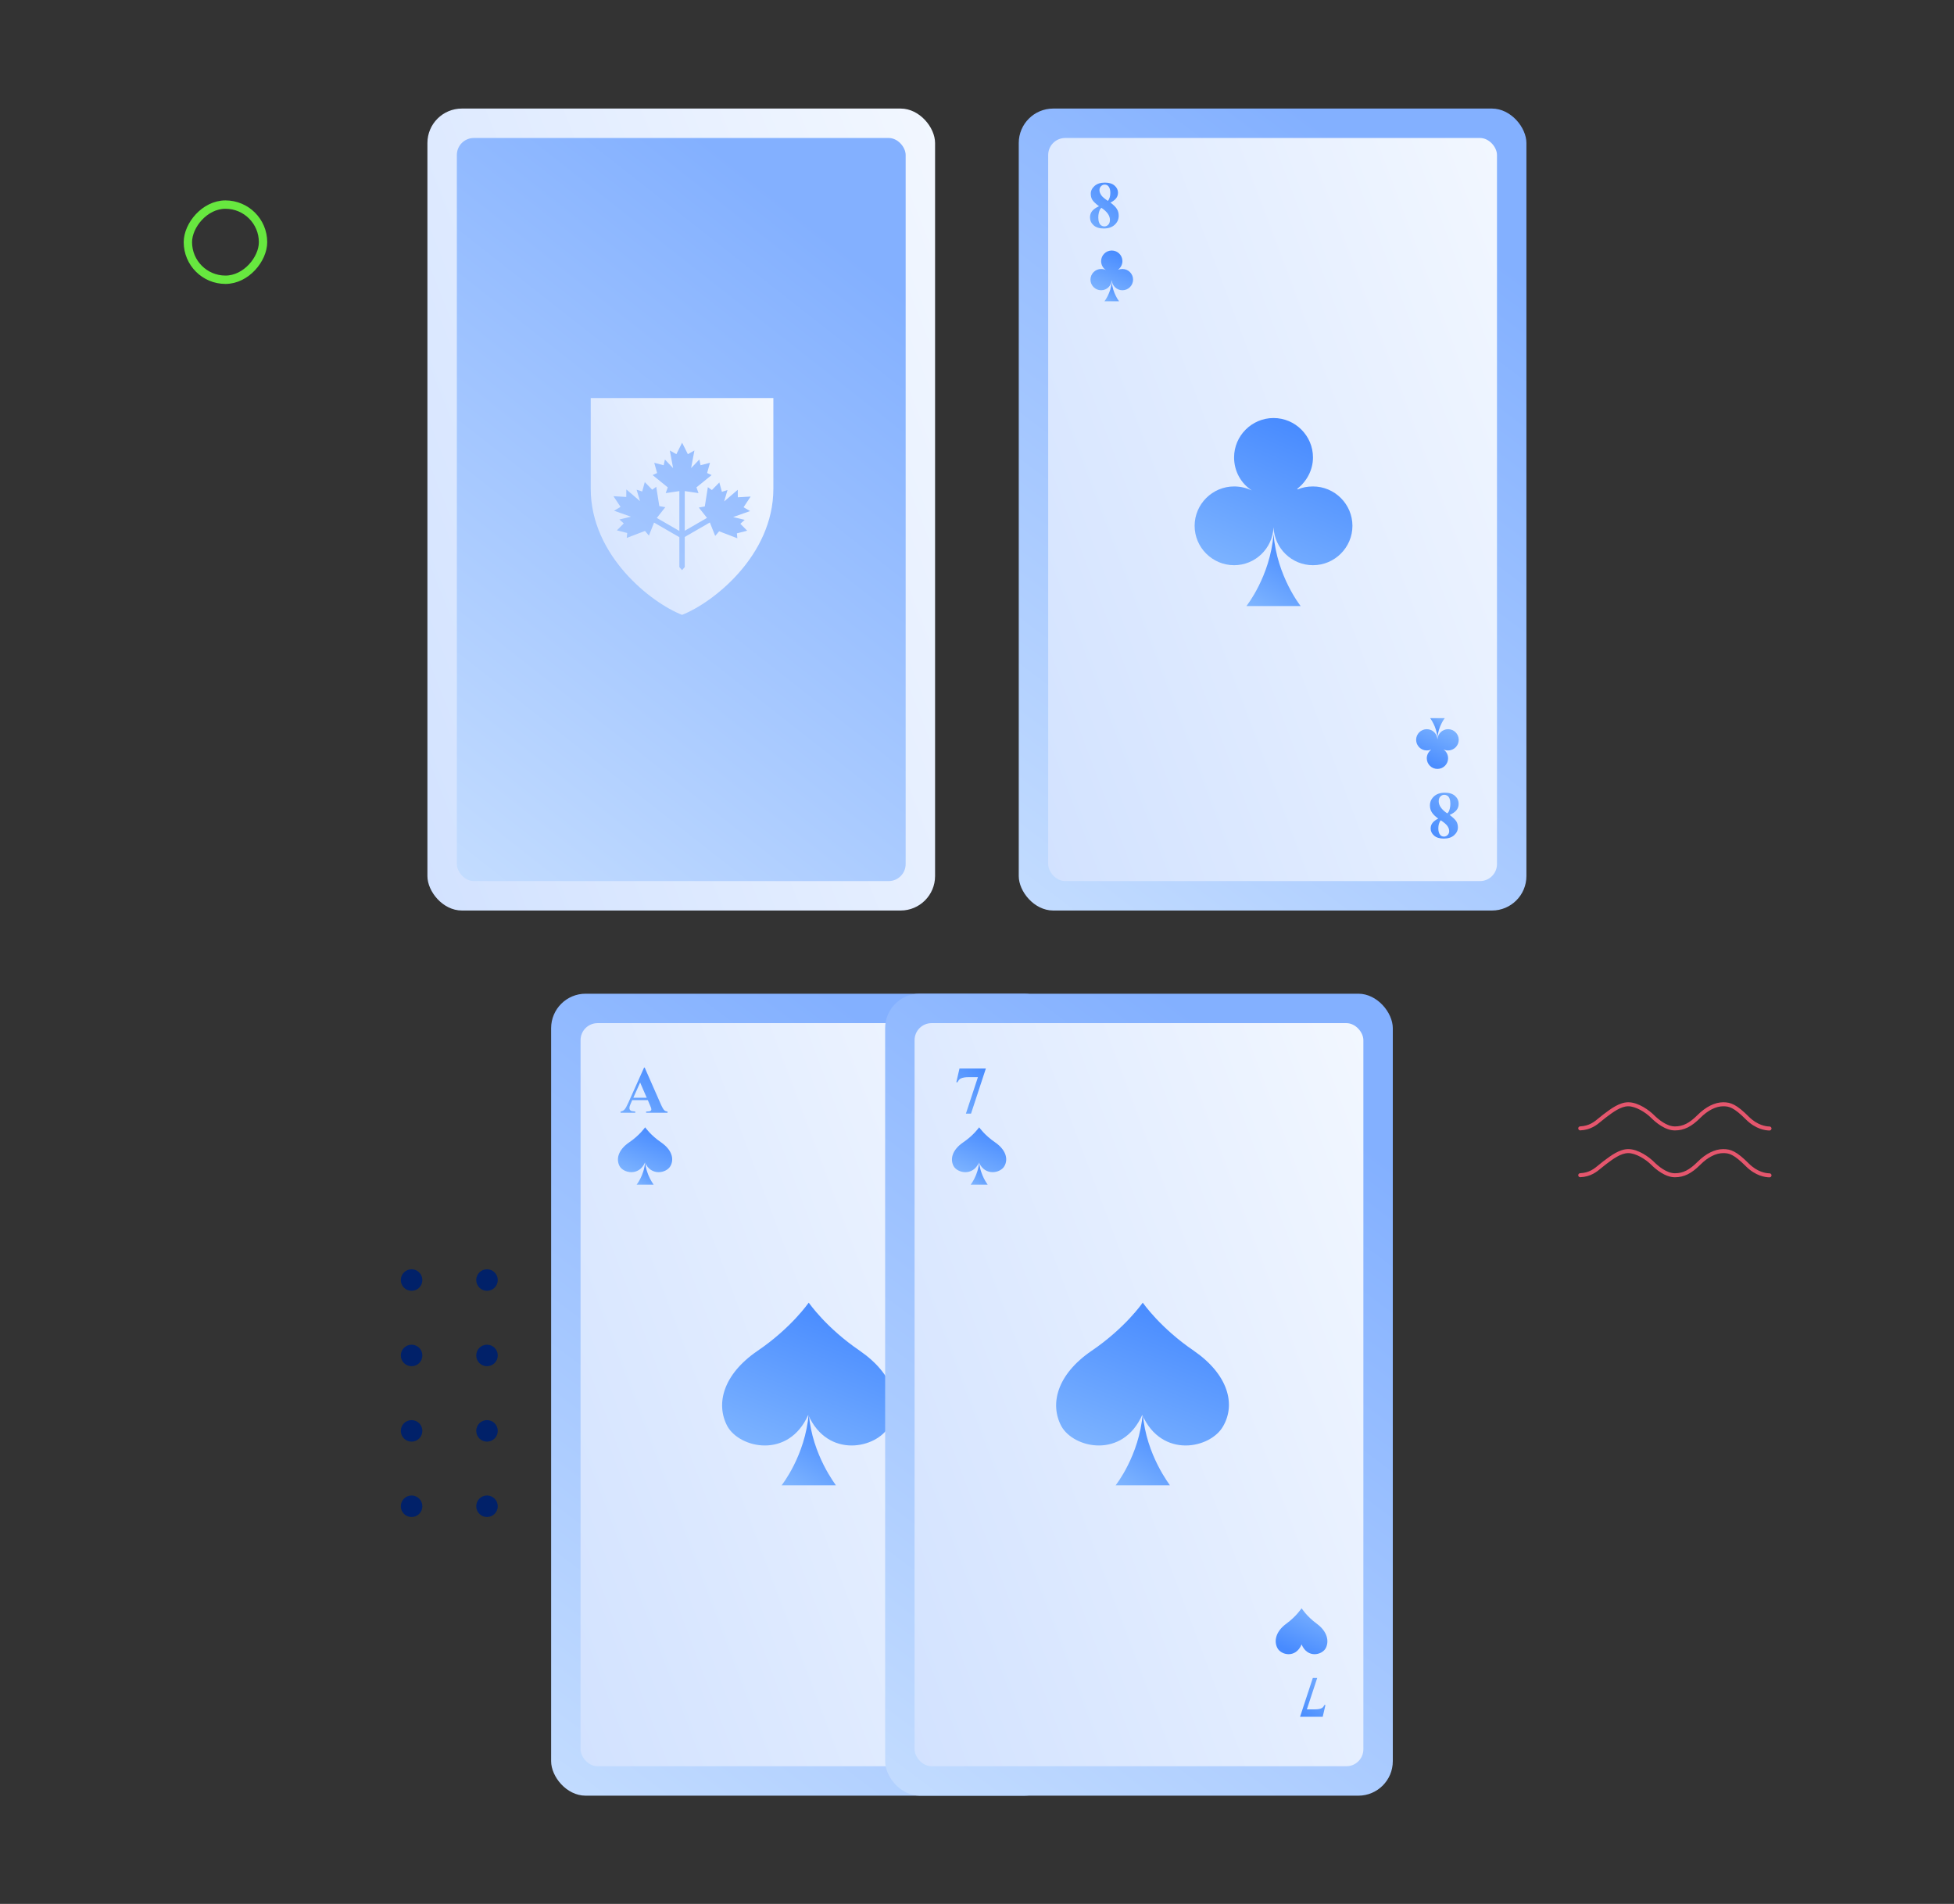
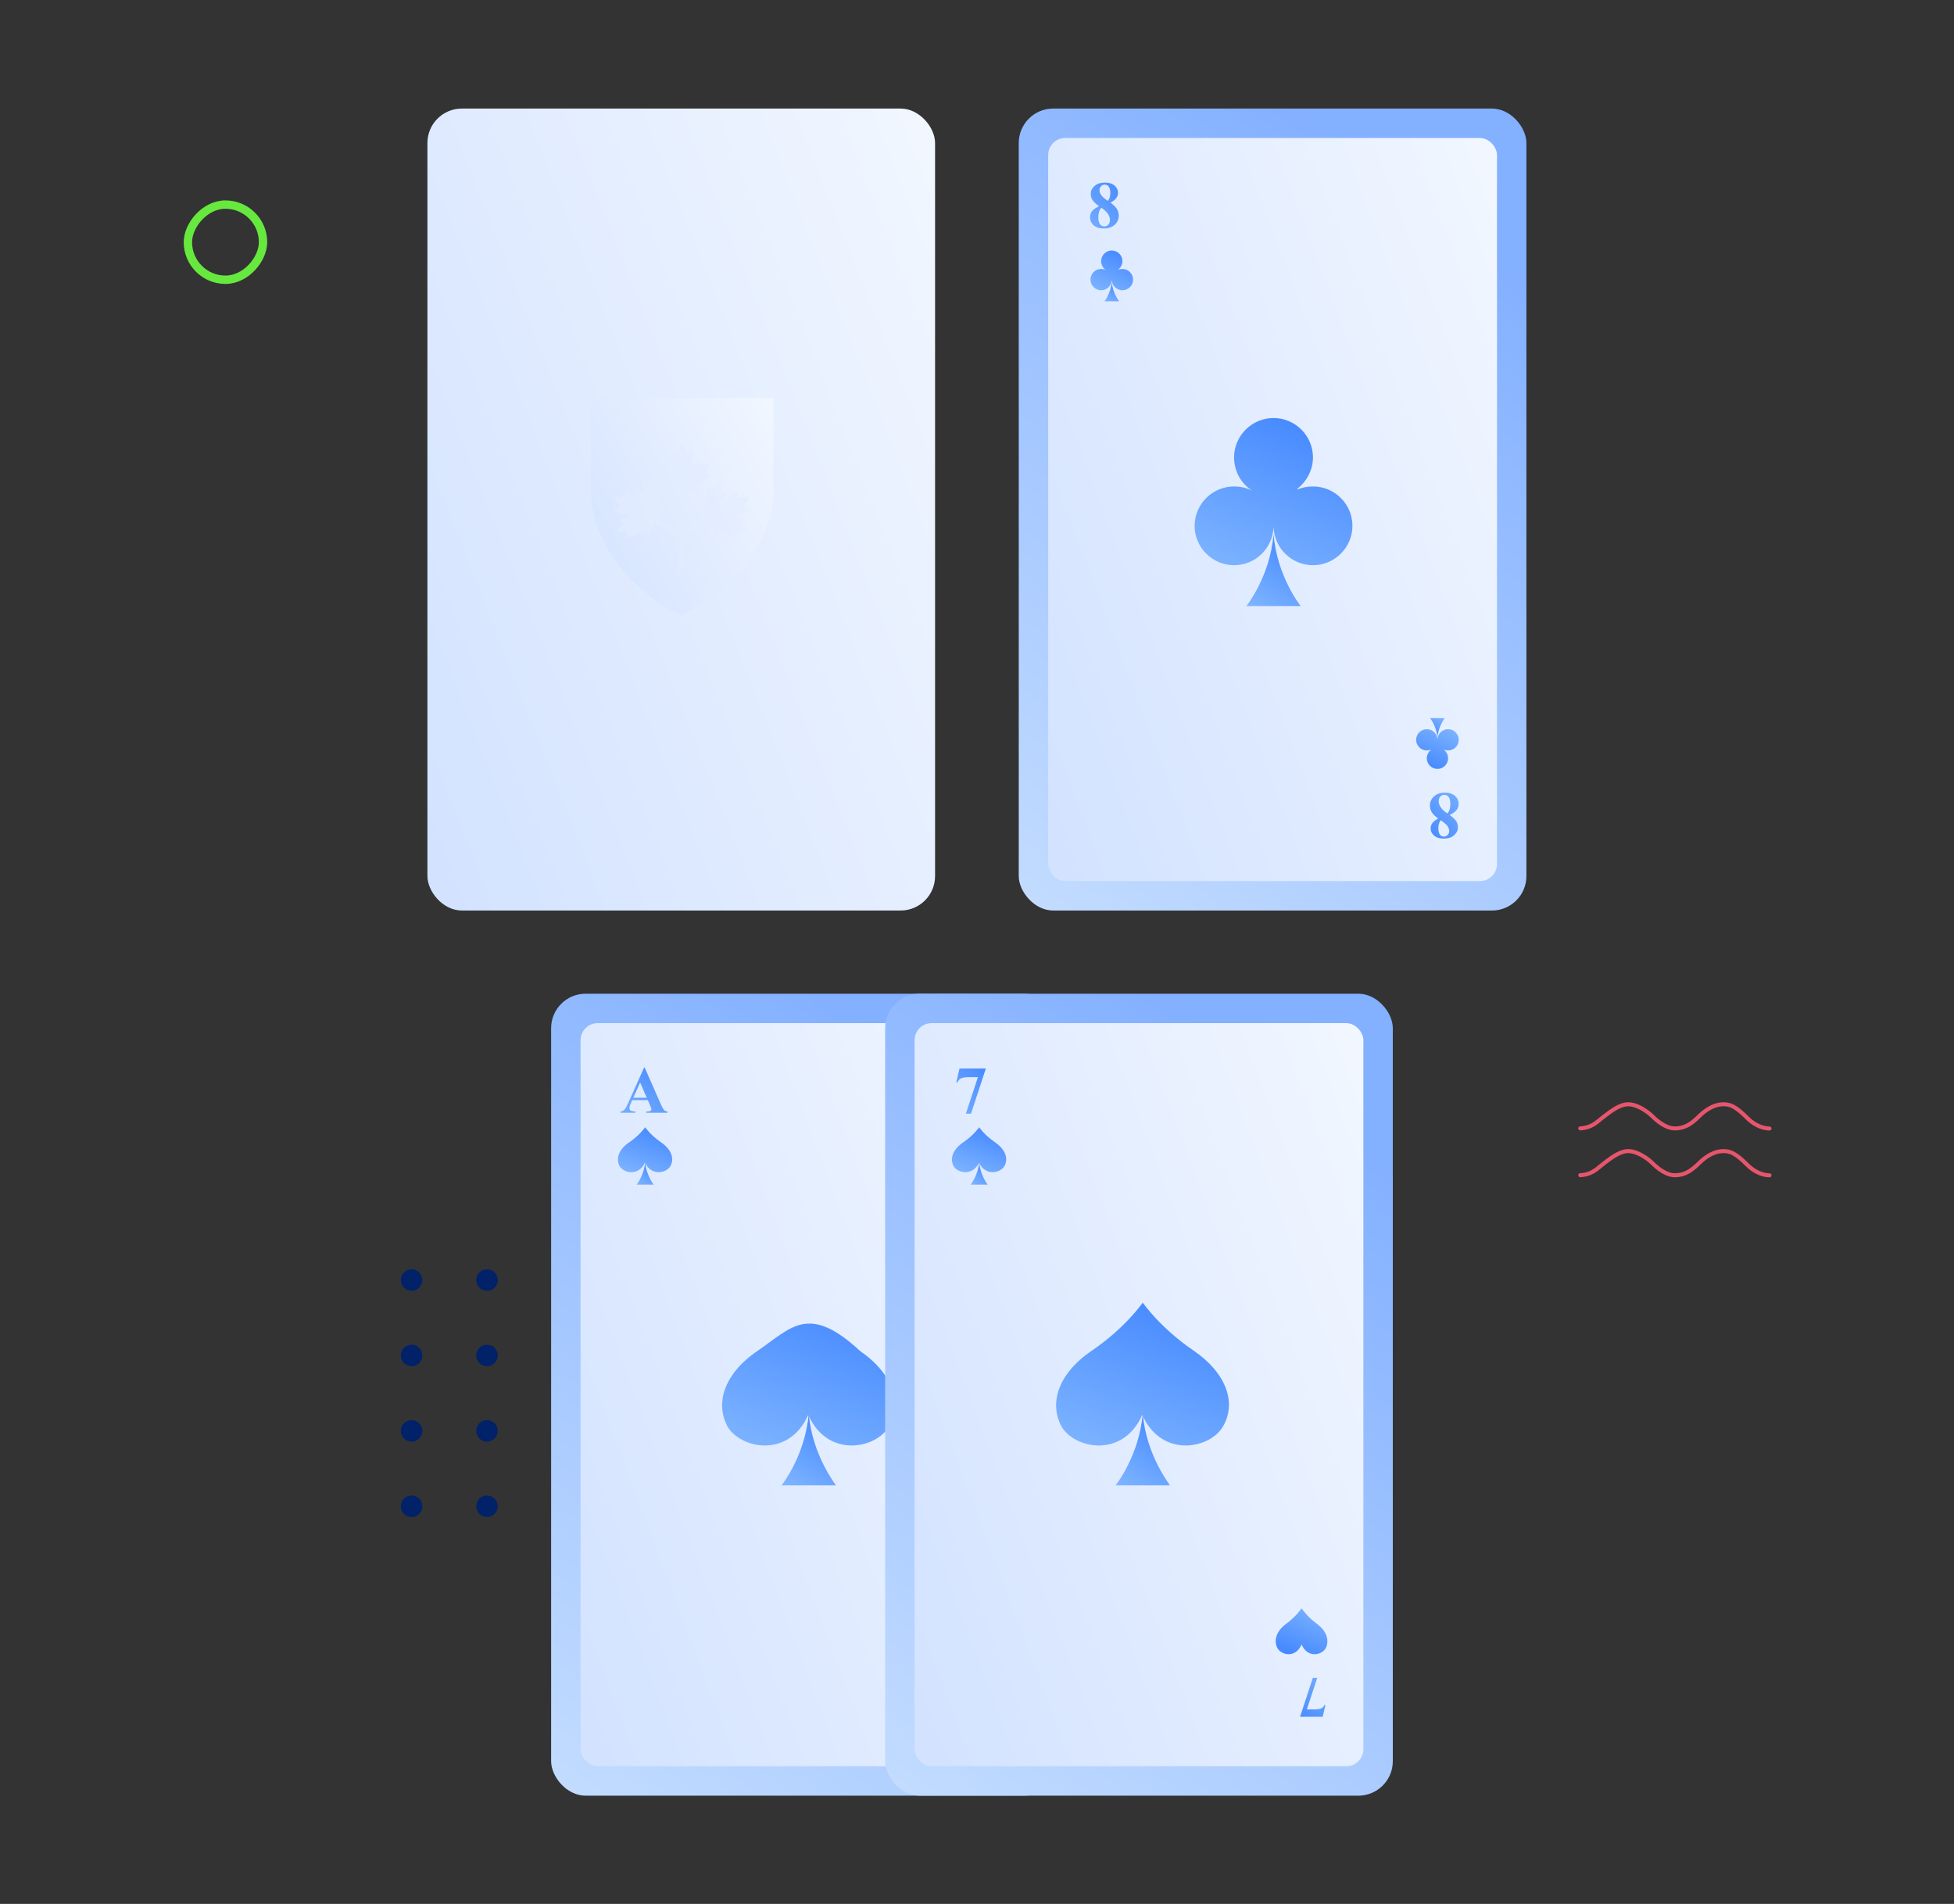
<svg xmlns="http://www.w3.org/2000/svg" width="234" height="228" viewBox="0 0 234 228" fill="none">
  <rect x="0" y="0" width="234" height="228" fill="#333333" stroke="none" />
  <path d="M49.289 152C48.576 152 48 152.576 48 153.289C48 154.002 48.576 154.578 49.289 154.578C50.002 154.578 50.578 154.002 50.578 153.289C50.578 152.576 50.002 152 49.289 152Z" fill="#012169" />
  <path d="M58.32 152C57.608 152 57.031 152.576 57.031 153.289C57.031 154.002 57.608 154.578 58.32 154.578C59.033 154.578 59.609 154.002 59.609 153.289C59.609 152.576 59.033 152 58.32 152Z" fill="#012169" />
  <path d="M67.349 152C66.637 152 66.061 152.576 66.061 153.289C66.061 154.002 66.637 154.578 67.349 154.578C68.062 154.578 68.638 154.002 68.638 153.289C68.638 152.576 68.062 152 67.349 152Z" fill="#012169" />
  <path d="M76.381 154.582C77.093 154.582 77.67 154.005 77.67 153.293C77.67 152.58 77.093 152.003 76.381 152.003C75.668 152.003 75.092 152.58 75.092 153.293C75.092 154.005 75.668 154.582 76.381 154.582Z" fill="#012169" />
  <path d="M49.289 161.031C48.576 161.031 48 161.607 48 162.32C48 163.033 48.576 163.609 49.289 163.609C50.002 163.609 50.578 163.033 50.578 162.32C50.581 161.607 50.002 161.031 49.289 161.031Z" fill="#012169" />
  <path d="M58.32 161.031C57.608 161.031 57.031 161.607 57.031 162.32C57.031 163.033 57.608 163.609 58.32 163.609C59.033 163.609 59.609 163.033 59.609 162.32C59.609 161.607 59.033 161.031 58.32 161.031Z" fill="#012169" />
  <path d="M67.349 161.031C66.637 161.031 66.061 161.607 66.061 162.32C66.061 163.033 66.637 163.609 67.349 163.609C68.062 163.609 68.638 163.033 68.638 162.32C68.638 161.607 68.062 161.031 67.349 161.031Z" fill="#012169" />
  <path d="M76.381 161.031C75.668 161.031 75.092 161.607 75.092 162.32C75.092 163.033 75.668 163.609 76.381 163.609C77.093 163.609 77.67 163.033 77.67 162.32C77.67 161.607 77.093 161.031 76.381 161.031Z" fill="#012169" />
  <path d="M49.289 170.062C48.576 170.062 48 170.638 48 171.351C48 172.064 48.576 172.64 49.289 172.64C50.002 172.64 50.578 172.064 50.578 171.351C50.581 170.638 50.002 170.062 49.289 170.062Z" fill="#012169" />
  <path d="M58.32 170.062C57.608 170.062 57.031 170.638 57.031 171.351C57.031 172.064 57.608 172.64 58.32 172.64C59.033 172.64 59.609 172.064 59.609 171.351C59.609 170.638 59.033 170.062 58.32 170.062Z" fill="#012169" />
  <path d="M67.349 170.062C66.637 170.062 66.061 170.638 66.061 171.351C66.061 172.064 66.637 172.64 67.349 172.64C68.062 172.64 68.638 172.064 68.638 171.351C68.638 170.638 68.062 170.062 67.349 170.062Z" fill="#012169" />
  <path d="M76.381 170.062C75.668 170.062 75.092 170.638 75.092 171.351C75.092 172.064 75.668 172.64 76.381 172.64C77.093 172.64 77.67 172.064 77.67 171.351C77.67 170.638 77.093 170.062 76.381 170.062Z" fill="#012169" />
  <path d="M49.289 179.089C48.576 179.089 48 179.666 48 180.379C48 181.091 48.576 181.668 49.289 181.668C50.002 181.668 50.578 181.091 50.578 180.379C50.581 179.669 50.002 179.089 49.289 179.089Z" fill="#012169" />
  <path d="M58.32 179.089C57.608 179.089 57.031 179.665 57.031 180.378C57.031 181.091 57.608 181.667 58.32 181.667C59.033 181.667 59.609 181.091 59.609 180.378C59.609 179.669 59.033 179.089 58.32 179.089Z" fill="#012169" />
  <path d="M67.349 179.089C66.637 179.089 66.061 179.665 66.061 180.378C66.061 181.091 66.637 181.667 67.349 181.667C68.062 181.667 68.638 181.091 68.638 180.378C68.638 179.669 68.062 179.089 67.349 179.089Z" fill="#012169" />
  <path d="M76.381 179.089C75.668 179.089 75.092 179.665 75.092 180.378C75.092 181.091 75.668 181.667 76.381 181.667C77.093 181.667 77.67 181.091 77.67 180.378C77.67 179.669 77.093 179.089 76.381 179.089Z" fill="#012169" />
  <rect x="51.185" y="13" width="60.794" height="96.037" rx="4.125" fill="url(#paint0_linear_1043_50804)" />
-   <rect x="54.711" y="16.524" width="53.745" height="88.988" rx="2.036" fill="url(#paint1_linear_1043_50804)" />
  <path fill-rule="evenodd" clip-rule="evenodd" d="M70.742 47.669H81.678H92.614V58.521C92.614 66.576 85.323 72.211 81.678 73.63C78.033 72.211 70.742 66.576 70.742 58.521V47.669ZM79.723 59.051L81.356 58.811V63.583L78.655 62.024L79.673 60.738L78.955 60.607L78.588 58.298L78.106 58.643L77.215 57.732L76.906 58.857L76.237 58.641L76.639 60.006L75.007 58.611L74.997 59.512L73.465 59.42L73.464 59.42L73.464 59.42L73.464 59.42L73.465 59.42L74.311 60.702L73.536 61.161L75.559 61.876L74.176 62.211L74.698 62.682L73.878 63.512L75.112 63.828L75.055 64.418L77.238 63.582L77.71 64.138L78.328 62.581L81.356 64.329V67.91L81.678 68.281L82.001 67.91V64.304L85.009 62.568L85.026 62.612L85.647 64.18L86.12 63.623L88.303 64.46L88.245 63.87L89.48 63.554L88.66 62.724L89.181 62.252L87.798 61.918L89.822 61.203L89.047 60.743L89.893 59.462L89.894 59.462L89.893 59.462L89.894 59.461L89.893 59.462L88.36 59.553L88.35 58.653L86.719 60.048L87.121 58.682L86.452 58.898L86.143 57.774L85.252 58.685L84.769 58.34L84.402 60.649L83.685 60.78L84.666 62.02L82.001 63.559V58.809L83.648 59.051L83.403 58.364L85.219 56.892L84.679 56.647L85.023 55.42L83.894 55.714L83.747 55.027L82.765 56.058L83.158 53.948L82.373 54.389L81.686 53.016V53.015L81.686 53.016L81.685 53.015V53.016L80.999 54.389L80.214 53.948L80.606 56.058L79.625 55.027L79.478 55.714L78.349 55.42L78.692 56.647L78.153 56.892L79.968 58.364L79.723 59.051Z" fill="url(#paint2_linear_1043_50804)" />
  <rect x="66" y="119" width="60.794" height="96.037" rx="4.127" fill="url(#paint3_linear_1043_50804)" />
  <rect x="69.525" y="122.524" width="53.745" height="88.988" rx="2.036" fill="url(#paint4_linear_1043_50804)" />
  <path d="M77.58 131.746H75.709L75.486 132.262C75.413 132.434 75.377 132.576 75.377 132.688C75.377 132.836 75.437 132.945 75.557 133.016C75.627 133.057 75.8 133.089 76.076 133.109V133.254H74.314V133.109C74.505 133.081 74.661 133.003 74.783 132.875C74.906 132.745 75.057 132.478 75.236 132.074L77.131 127.848H77.205L79.115 132.191C79.297 132.603 79.447 132.862 79.564 132.969C79.653 133.049 79.778 133.096 79.939 133.109V133.254H77.377V133.109H77.482C77.688 133.109 77.833 133.081 77.916 133.023C77.973 132.982 78.002 132.922 78.002 132.844C78.002 132.797 77.994 132.749 77.978 132.699C77.973 132.676 77.934 132.578 77.861 132.406L77.58 131.746ZM77.447 131.457L76.658 129.633L75.846 131.457H77.447Z" fill="url(#paint5_linear_1043_50804)" />
  <path d="M114.032 194.448C115.252 193.556 115.854 192.611 115.872 192.593C115.889 192.611 116.473 193.556 117.694 194.448C118.932 195.357 119.197 196.498 118.773 197.354C118.33 198.209 116.579 198.619 115.872 196.926C115.164 198.619 113.413 198.209 112.971 197.354C112.528 196.498 112.794 195.357 114.032 194.448Z" fill="url(#paint6_linear_1043_50804)" />
  <path d="M96.85 169.262C96.436 174.331 93.602 177.868 93.602 177.868H96.85H100.097C100.156 177.868 97.263 174.331 96.85 169.262Z" fill="url(#paint7_linear_1043_50804)" />
-   <path d="M102.991 161.776C98.916 159.006 96.908 156.059 96.849 156C96.79 156.059 94.782 159.006 90.708 161.776C86.574 164.606 85.688 168.142 87.106 170.795C88.582 173.447 94.428 174.744 96.79 169.439C99.152 174.744 104.999 173.447 106.475 170.795C108.01 168.142 107.066 164.606 102.991 161.776Z" fill="url(#paint8_linear_1043_50804)" />
+   <path d="M102.991 161.776C96.79 156.059 94.782 159.006 90.708 161.776C86.574 164.606 85.688 168.142 87.106 170.795C88.582 173.447 94.428 174.744 96.79 169.439C99.152 174.744 104.999 173.447 106.475 170.795C108.01 168.142 107.066 164.606 102.991 161.776Z" fill="url(#paint8_linear_1043_50804)" />
  <path d="M77.258 139.165C77.129 140.757 76.238 141.868 76.238 141.868H77.258H78.278C78.297 141.868 77.388 140.757 77.258 139.165Z" fill="url(#paint9_linear_1043_50804)" />
  <path d="M79.187 136.814C77.907 135.944 77.276 135.019 77.258 135C77.239 135.019 76.609 135.944 75.329 136.814C74.031 137.703 73.752 138.813 74.198 139.647C74.661 140.48 76.497 140.887 77.239 139.221C77.981 140.887 79.817 140.48 80.281 139.647C80.763 138.813 80.466 137.703 79.187 136.814Z" fill="url(#paint10_linear_1043_50804)" />
  <path d="M117.742 200.943L116.503 204.701L117.446 204.701C117.816 204.701 118.093 204.653 118.279 204.557C118.409 204.489 118.517 204.363 118.602 204.177L118.729 204.177L118.4 205.591L115.687 205.591L117.215 200.943L117.742 200.943Z" fill="url(#paint11_linear_1043_50804)" />
  <rect x="106" y="119" width="60.794" height="96.037" rx="4.127" fill="url(#paint12_linear_1043_50804)" />
  <rect x="109.525" y="122.524" width="53.745" height="88.988" rx="2.036" fill="url(#paint13_linear_1043_50804)" />
  <path d="M115.67 133.363L117.111 128.992H116.014C115.584 128.992 115.261 129.048 115.045 129.16C114.894 129.238 114.769 129.385 114.67 129.602H114.521L114.904 127.957H118.061L116.283 133.363H115.67Z" fill="url(#paint14_linear_1043_50804)" />
  <path d="M154.032 194.448C155.252 193.556 155.854 192.611 155.872 192.593C155.889 192.611 156.473 193.556 157.694 194.448C158.932 195.357 159.197 196.498 158.773 197.354C158.33 198.209 156.579 198.619 155.872 196.926C155.164 198.619 153.413 198.209 152.971 197.354C152.528 196.498 152.794 195.357 154.032 194.448Z" fill="url(#paint15_linear_1043_50804)" />
  <path d="M136.849 169.262C136.436 174.331 133.602 177.868 133.602 177.868H136.849H140.097C140.156 177.868 137.263 174.331 136.849 169.262Z" fill="url(#paint16_linear_1043_50804)" />
  <path d="M142.991 161.776C138.916 159.006 136.908 156.059 136.849 156C136.79 156.059 134.782 159.006 130.708 161.776C126.574 164.606 125.688 168.142 127.105 170.795C128.582 173.447 134.428 174.744 136.79 169.439C139.152 174.744 144.999 173.447 146.475 170.795C148.01 168.142 147.066 164.606 142.991 161.776Z" fill="url(#paint17_linear_1043_50804)" />
  <path d="M117.258 139.165C117.129 140.757 116.238 141.868 116.238 141.868H117.258H118.278C118.297 141.868 117.388 140.757 117.258 139.165Z" fill="url(#paint18_linear_1043_50804)" />
  <path d="M119.187 136.814C117.907 135.944 117.276 135.019 117.258 135C117.239 135.019 116.609 135.944 115.329 136.814C114.031 137.703 113.752 138.813 114.198 139.647C114.661 140.48 116.497 140.887 117.239 139.221C117.981 140.887 119.817 140.48 120.281 139.647C120.763 138.813 120.466 137.703 119.187 136.814Z" fill="url(#paint19_linear_1043_50804)" />
  <path d="M157.742 200.943L156.503 204.701L157.446 204.701C157.816 204.701 158.093 204.653 158.279 204.557C158.409 204.489 158.517 204.363 158.602 204.177L158.729 204.177L158.4 205.591L155.687 205.591L157.215 200.943L157.742 200.943Z" fill="url(#paint20_linear_1043_50804)" />
  <path d="M212.144 140.717C212.127 140.601 212.03 140.513 211.912 140.511C211.489 140.504 210.461 140.368 209.425 139.332C207.959 137.866 207.269 137.609 206.362 137.609C205.365 137.609 204.278 138.147 203.299 139.126C202.309 140.116 201.545 140.501 200.575 140.501C199.583 140.501 198.573 139.639 198.058 139.126C197.533 138.601 196.217 137.609 194.995 137.609C193.941 137.609 192.922 138.377 192.102 138.994L191.957 139.103C191.801 139.221 191.651 139.345 191.506 139.466C190.907 139.966 190.338 140.44 189.227 140.496C189.101 140.503 189 140.608 189 140.734C189 140.872 189.116 140.982 189.254 140.975C190.526 140.908 191.207 140.339 191.812 139.835C191.959 139.712 192.097 139.596 192.244 139.487L192.39 139.376C193.152 138.802 194.1 138.088 194.993 138.088C195.867 138.088 197.049 138.797 197.717 139.463C198.283 140.029 199.408 140.98 200.574 140.98C201.671 140.98 202.559 140.54 203.637 139.463C204.525 138.575 205.491 138.088 206.36 138.088C207.049 138.088 207.612 138.199 209.084 139.671C210.235 140.821 211.39 140.983 211.905 140.992C212.052 140.995 212.166 140.864 212.144 140.717Z" fill="#E5566D" />
  <path d="M189.254 135.366C190.526 135.299 191.207 134.73 191.812 134.226C191.959 134.103 192.097 133.987 192.244 133.878L192.39 133.767C193.152 133.193 194.1 132.479 194.993 132.479C195.867 132.479 197.049 133.188 197.717 133.854C198.283 134.42 199.408 135.371 200.574 135.371C201.671 135.371 202.559 134.931 203.637 133.854C204.525 132.966 205.491 132.479 206.36 132.479C207.049 132.479 207.612 132.59 209.084 134.062C210.235 135.212 211.39 135.374 211.905 135.383C212.052 135.385 212.166 135.253 212.144 135.108C212.127 134.993 212.03 134.904 211.912 134.902C211.489 134.895 210.461 134.759 209.425 133.723C207.959 132.257 207.269 132 206.362 132C205.365 132 204.278 132.539 203.299 133.517C202.309 134.507 201.545 134.892 200.575 134.892C199.583 134.892 198.573 134.03 198.058 133.517C197.533 132.992 196.217 132 194.995 132C193.941 132 192.922 132.769 192.102 133.386L191.957 133.495C191.801 133.612 191.651 133.737 191.506 133.858C190.907 134.357 190.338 134.831 189.227 134.887C189.101 134.894 189 134.999 189 135.126C189 135.264 189.118 135.373 189.254 135.366Z" fill="#E5566D" />
  <rect x="-0.5" y="0.5" width="9" height="9" rx="4.5" transform="matrix(-1 0 0 1 31 24)" stroke="#67E83F" />
  <rect x="122" y="13" width="60.794" height="96.037" rx="4.127" fill="url(#paint21_linear_1043_50804)" />
  <rect x="125.525" y="16.524" width="53.745" height="88.988" rx="2.036" fill="url(#paint22_linear_1043_50804)" />
  <path d="M133.139 33.756C133.027 35.125 132.262 36.08 132.262 36.08H133.139H134.016C134.016 36.08 133.25 35.125 133.139 33.756Z" fill="url(#paint23_linear_1043_50804)" />
  <path d="M134.415 32.212C134.24 32.212 134.064 32.244 133.921 32.308C133.921 32.308 133.921 32.308 133.905 32.292C134.208 32.053 134.415 31.687 134.415 31.273C134.415 30.573 133.841 30 133.139 30C132.438 30 131.864 30.573 131.864 31.273C131.864 31.719 132.087 32.117 132.438 32.34C132.262 32.26 132.071 32.212 131.864 32.212C131.162 32.212 130.588 32.785 130.588 33.486C130.588 34.186 131.162 34.759 131.864 34.759C132.549 34.759 133.107 34.218 133.139 33.534C133.171 34.218 133.729 34.759 134.415 34.759C135.117 34.759 135.691 34.186 135.691 33.486C135.691 32.785 135.117 32.212 134.415 32.212Z" fill="url(#paint24_linear_1043_50804)" />
  <path d="M132.979 24.262C133.351 24.535 133.609 24.79 133.752 25.027C133.898 25.262 133.971 25.531 133.971 25.836C133.971 26.263 133.809 26.625 133.486 26.922C133.166 27.216 132.73 27.363 132.178 27.363C131.654 27.363 131.249 27.234 130.963 26.977C130.676 26.719 130.533 26.404 130.533 26.031C130.533 25.747 130.615 25.499 130.779 25.285C130.946 25.072 131.222 24.876 131.607 24.699C131.188 24.379 130.919 24.117 130.799 23.914C130.682 23.711 130.623 23.475 130.623 23.207C130.623 22.853 130.773 22.542 131.072 22.273C131.374 22.003 131.787 21.867 132.311 21.867C132.816 21.867 133.204 21.987 133.475 22.227C133.748 22.463 133.885 22.749 133.885 23.082C133.885 23.332 133.811 23.553 133.662 23.746C133.516 23.936 133.288 24.108 132.979 24.262ZM132.682 24.062C132.778 23.932 132.85 23.787 132.896 23.625C132.943 23.463 132.967 23.287 132.967 23.094C132.967 22.755 132.894 22.496 132.748 22.316C132.639 22.178 132.488 22.109 132.295 22.109C132.12 22.109 131.972 22.173 131.85 22.301C131.727 22.426 131.666 22.582 131.666 22.77C131.666 22.96 131.734 23.158 131.869 23.363C132.007 23.566 132.278 23.799 132.682 24.062ZM131.9 24.887C131.82 24.96 131.762 25.026 131.729 25.086C131.676 25.177 131.63 25.31 131.588 25.484C131.546 25.659 131.525 25.841 131.525 26.031C131.525 26.276 131.557 26.482 131.619 26.648C131.682 26.812 131.77 26.931 131.885 27.004C132.002 27.077 132.122 27.113 132.244 27.113C132.434 27.113 132.594 27.044 132.725 26.906C132.855 26.766 132.92 26.574 132.92 26.332C132.92 25.827 132.58 25.345 131.9 24.887Z" fill="url(#paint25_linear_1043_50804)" />
  <path d="M172.141 88.324C172.252 86.955 173.018 86 173.018 86L172.141 86L171.263 86C171.263 86 172.029 86.955 172.141 88.324Z" fill="url(#paint26_linear_1043_50804)" />
  <path d="M170.864 89.868C171.04 89.868 171.215 89.836 171.359 89.772C171.359 89.772 171.359 89.772 171.374 89.788C171.072 90.027 170.864 90.393 170.864 90.807C170.864 91.507 171.438 92.08 172.14 92.08C172.842 92.08 173.416 91.507 173.416 90.807C173.416 90.361 173.192 89.963 172.842 89.74C173.017 89.82 173.208 89.868 173.416 89.868C174.117 89.868 174.691 89.295 174.691 88.594C174.691 87.894 174.117 87.321 173.416 87.321C172.73 87.321 172.172 87.862 172.14 88.546C172.108 87.862 171.55 87.321 170.864 87.321C170.163 87.321 169.588 87.894 169.588 88.594C169.588 89.295 170.163 89.868 170.864 89.868Z" fill="url(#paint27_linear_1043_50804)" />
  <path d="M152.512 63.971C152.098 69.04 149.264 72.577 149.264 72.577H152.512H155.76C155.76 72.577 152.925 69.04 152.512 63.971Z" fill="url(#paint28_linear_1043_50804)" />
  <path d="M157.235 58.254C156.586 58.254 155.936 58.372 155.405 58.607C155.405 58.607 155.405 58.607 155.346 58.548C156.468 57.664 157.235 56.309 157.235 54.776C157.235 52.182 155.109 50.06 152.511 50.06C149.913 50.06 147.787 52.182 147.787 54.776C147.787 56.426 148.614 57.9 149.913 58.725C149.263 58.431 148.554 58.254 147.787 58.254C145.188 58.254 143.062 60.376 143.062 62.969C143.062 65.563 145.188 67.685 147.787 67.685C150.326 67.685 152.393 65.68 152.511 63.146C152.629 65.68 154.696 67.685 157.235 67.685C159.834 67.685 161.96 65.563 161.96 62.969C161.96 60.376 159.834 58.254 157.235 58.254Z" fill="url(#paint29_linear_1043_50804)" />
  <path d="M172.234 98.029C171.862 97.756 171.604 97.501 171.461 97.264C171.315 97.029 171.242 96.76 171.242 96.455C171.242 96.028 171.404 95.666 171.727 95.369C172.047 95.075 172.483 94.928 173.035 94.928C173.559 94.928 173.964 95.057 174.25 95.314C174.536 95.572 174.68 95.887 174.68 96.26C174.68 96.544 174.598 96.792 174.434 97.006C174.267 97.219 173.991 97.415 173.605 97.592C174.025 97.912 174.294 98.174 174.414 98.377C174.531 98.58 174.59 98.816 174.59 99.084C174.59 99.438 174.44 99.749 174.141 100.018C173.839 100.288 173.426 100.424 172.902 100.424C172.397 100.424 172.009 100.304 171.738 100.064C171.465 99.828 171.328 99.542 171.328 99.209C171.328 98.959 171.402 98.738 171.551 98.545C171.697 98.355 171.924 98.183 172.234 98.029ZM172.531 98.228C172.435 98.359 172.363 98.505 172.316 98.666C172.27 98.828 172.246 99.005 172.246 99.197C172.246 99.536 172.319 99.795 172.465 99.975C172.574 100.113 172.725 100.182 172.918 100.182C173.092 100.182 173.241 100.118 173.363 99.99C173.486 99.865 173.547 99.709 173.547 99.522C173.547 99.331 173.479 99.133 173.344 98.928C173.206 98.725 172.935 98.492 172.531 98.228ZM173.313 97.404C173.393 97.331 173.451 97.265 173.484 97.205C173.536 97.114 173.583 96.981 173.625 96.807C173.667 96.632 173.688 96.45 173.688 96.26C173.688 96.015 173.656 95.809 173.594 95.643C173.531 95.478 173.443 95.36 173.328 95.287C173.211 95.214 173.091 95.178 172.969 95.178C172.779 95.178 172.618 95.247 172.488 95.385C172.358 95.525 172.293 95.717 172.293 95.959C172.293 96.464 172.633 96.946 173.313 97.404Z" fill="url(#paint30_linear_1043_50804)" />
  <defs>
    <linearGradient id="paint0_linear_1043_50804" x1="51.383" y1="108.868" x2="136.559" y2="75.263" gradientUnits="userSpaceOnUse">
      <stop stop-color="#D2E2FF" />
      <stop offset="1" stop-color="#F2F7FF" />
    </linearGradient>
    <linearGradient id="paint1_linear_1043_50804" x1="84.036" y1="16.262" x2="26.211" y2="89.819" gradientUnits="userSpaceOnUse">
      <stop stop-color="#83B0FF" />
      <stop offset="1" stop-color="#C7DFFF" />
    </linearGradient>
    <linearGradient id="paint2_linear_1043_50804" x1="70.813" y1="73.585" x2="98.573" y2="59.009" gradientUnits="userSpaceOnUse">
      <stop stop-color="#D2E2FF" />
      <stop offset="1" stop-color="#F2F7FF" />
    </linearGradient>
    <linearGradient id="paint3_linear_1043_50804" x1="99.171" y1="118.718" x2="37.518" y2="200.917" gradientUnits="userSpaceOnUse">
      <stop stop-color="#83B0FF" />
      <stop offset="1" stop-color="#C7DFFF" />
    </linearGradient>
    <linearGradient id="paint4_linear_1043_50804" x1="69.7" y1="211.356" x2="145.922" y2="182.664" gradientUnits="userSpaceOnUse">
      <stop stop-color="#D2E2FF" />
      <stop offset="1" stop-color="#F2F7FF" />
    </linearGradient>
    <linearGradient id="paint5_linear_1043_50804" x1="77.526" y1="126.227" x2="71.838" y2="134.214" gradientUnits="userSpaceOnUse">
      <stop stop-color="#488BFF" />
      <stop offset="1" stop-color="#83B8FF" />
    </linearGradient>
    <linearGradient id="paint6_linear_1043_50804" x1="115.583" y1="198.112" x2="118.22" y2="191.866" gradientUnits="userSpaceOnUse">
      <stop stop-color="#488BFF" />
      <stop offset="1" stop-color="#83B8FF" />
    </linearGradient>
    <linearGradient id="paint7_linear_1043_50804" x1="97.146" y1="169.237" x2="91.96" y2="177.484" gradientUnits="userSpaceOnUse">
      <stop stop-color="#488BFF" />
      <stop offset="1" stop-color="#83B8FF" />
    </linearGradient>
    <linearGradient id="paint8_linear_1043_50804" x1="97.767" y1="155.95" x2="89.99" y2="175.769" gradientUnits="userSpaceOnUse">
      <stop stop-color="#488BFF" />
      <stop offset="1" stop-color="#83B8FF" />
    </linearGradient>
    <linearGradient id="paint9_linear_1043_50804" x1="77.352" y1="139.157" x2="75.723" y2="141.747" gradientUnits="userSpaceOnUse">
      <stop stop-color="#488BFF" />
      <stop offset="1" stop-color="#83B8FF" />
    </linearGradient>
    <linearGradient id="paint10_linear_1043_50804" x1="77.546" y1="134.984" x2="75.104" y2="141.209" gradientUnits="userSpaceOnUse">
      <stop stop-color="#488BFF" />
      <stop offset="1" stop-color="#83B8FF" />
    </linearGradient>
    <linearGradient id="paint11_linear_1043_50804" x1="116.778" y1="207.061" x2="122.121" y2="201.434" gradientUnits="userSpaceOnUse">
      <stop stop-color="#488BFF" />
      <stop offset="1" stop-color="#83B8FF" />
    </linearGradient>
    <linearGradient id="paint12_linear_1043_50804" x1="139.171" y1="118.718" x2="77.518" y2="200.917" gradientUnits="userSpaceOnUse">
      <stop stop-color="#83B0FF" />
      <stop offset="1" stop-color="#C7DFFF" />
    </linearGradient>
    <linearGradient id="paint13_linear_1043_50804" x1="109.7" y1="211.356" x2="185.922" y2="182.664" gradientUnits="userSpaceOnUse">
      <stop stop-color="#D2E2FF" />
      <stop offset="1" stop-color="#F2F7FF" />
    </linearGradient>
    <linearGradient id="paint14_linear_1043_50804" x1="116.434" y1="126.227" x2="110.429" y2="131.849" gradientUnits="userSpaceOnUse">
      <stop stop-color="#488BFF" />
      <stop offset="1" stop-color="#83B8FF" />
    </linearGradient>
    <linearGradient id="paint15_linear_1043_50804" x1="155.583" y1="198.112" x2="158.22" y2="191.866" gradientUnits="userSpaceOnUse">
      <stop stop-color="#488BFF" />
      <stop offset="1" stop-color="#83B8FF" />
    </linearGradient>
    <linearGradient id="paint16_linear_1043_50804" x1="137.146" y1="169.237" x2="131.959" y2="177.484" gradientUnits="userSpaceOnUse">
      <stop stop-color="#488BFF" />
      <stop offset="1" stop-color="#83B8FF" />
    </linearGradient>
    <linearGradient id="paint17_linear_1043_50804" x1="137.767" y1="155.95" x2="129.99" y2="175.769" gradientUnits="userSpaceOnUse">
      <stop stop-color="#488BFF" />
      <stop offset="1" stop-color="#83B8FF" />
    </linearGradient>
    <linearGradient id="paint18_linear_1043_50804" x1="117.352" y1="139.157" x2="115.723" y2="141.747" gradientUnits="userSpaceOnUse">
      <stop stop-color="#488BFF" />
      <stop offset="1" stop-color="#83B8FF" />
    </linearGradient>
    <linearGradient id="paint19_linear_1043_50804" x1="117.546" y1="134.984" x2="115.104" y2="141.209" gradientUnits="userSpaceOnUse">
      <stop stop-color="#488BFF" />
      <stop offset="1" stop-color="#83B8FF" />
    </linearGradient>
    <linearGradient id="paint20_linear_1043_50804" x1="156.778" y1="207.061" x2="162.121" y2="201.434" gradientUnits="userSpaceOnUse">
      <stop stop-color="#488BFF" />
      <stop offset="1" stop-color="#83B8FF" />
    </linearGradient>
    <linearGradient id="paint21_linear_1043_50804" x1="155.171" y1="12.718" x2="93.518" y2="94.917" gradientUnits="userSpaceOnUse">
      <stop stop-color="#83B0FF" />
      <stop offset="1" stop-color="#C7DFFF" />
    </linearGradient>
    <linearGradient id="paint22_linear_1043_50804" x1="125.7" y1="105.356" x2="201.922" y2="76.664" gradientUnits="userSpaceOnUse">
      <stop stop-color="#D2E2FF" />
      <stop offset="1" stop-color="#F2F7FF" />
    </linearGradient>
    <linearGradient id="paint23_linear_1043_50804" x1="133.219" y1="33.749" x2="131.818" y2="35.976" gradientUnits="userSpaceOnUse">
      <stop stop-color="#488BFF" />
      <stop offset="1" stop-color="#83B8FF" />
    </linearGradient>
    <linearGradient id="paint24_linear_1043_50804" x1="133.372" y1="29.986" x2="131.016" y2="35.307" gradientUnits="userSpaceOnUse">
      <stop stop-color="#488BFF" />
      <stop offset="1" stop-color="#83B8FF" />
    </linearGradient>
    <linearGradient id="paint25_linear_1043_50804" x1="132.434" y1="20.227" x2="126.429" y2="25.849" gradientUnits="userSpaceOnUse">
      <stop stop-color="#488BFF" />
      <stop offset="1" stop-color="#83B8FF" />
    </linearGradient>
    <linearGradient id="paint26_linear_1043_50804" x1="172.06" y1="88.331" x2="173.461" y2="86.104" gradientUnits="userSpaceOnUse">
      <stop stop-color="#488BFF" />
      <stop offset="1" stop-color="#83B8FF" />
    </linearGradient>
    <linearGradient id="paint27_linear_1043_50804" x1="171.907" y1="92.094" x2="174.264" y2="86.772" gradientUnits="userSpaceOnUse">
      <stop stop-color="#488BFF" />
      <stop offset="1" stop-color="#83B8FF" />
    </linearGradient>
    <linearGradient id="paint28_linear_1043_50804" x1="152.808" y1="63.946" x2="147.621" y2="72.192" gradientUnits="userSpaceOnUse">
      <stop stop-color="#488BFF" />
      <stop offset="1" stop-color="#83B8FF" />
    </linearGradient>
    <linearGradient id="paint29_linear_1043_50804" x1="153.373" y1="50.009" x2="144.647" y2="69.715" gradientUnits="userSpaceOnUse">
      <stop stop-color="#488BFF" />
      <stop offset="1" stop-color="#83B8FF" />
    </linearGradient>
    <linearGradient id="paint30_linear_1043_50804" x1="172.778" y1="102.064" x2="178.784" y2="96.442" gradientUnits="userSpaceOnUse">
      <stop stop-color="#488BFF" />
      <stop offset="1" stop-color="#83B8FF" />
    </linearGradient>
  </defs>
</svg>